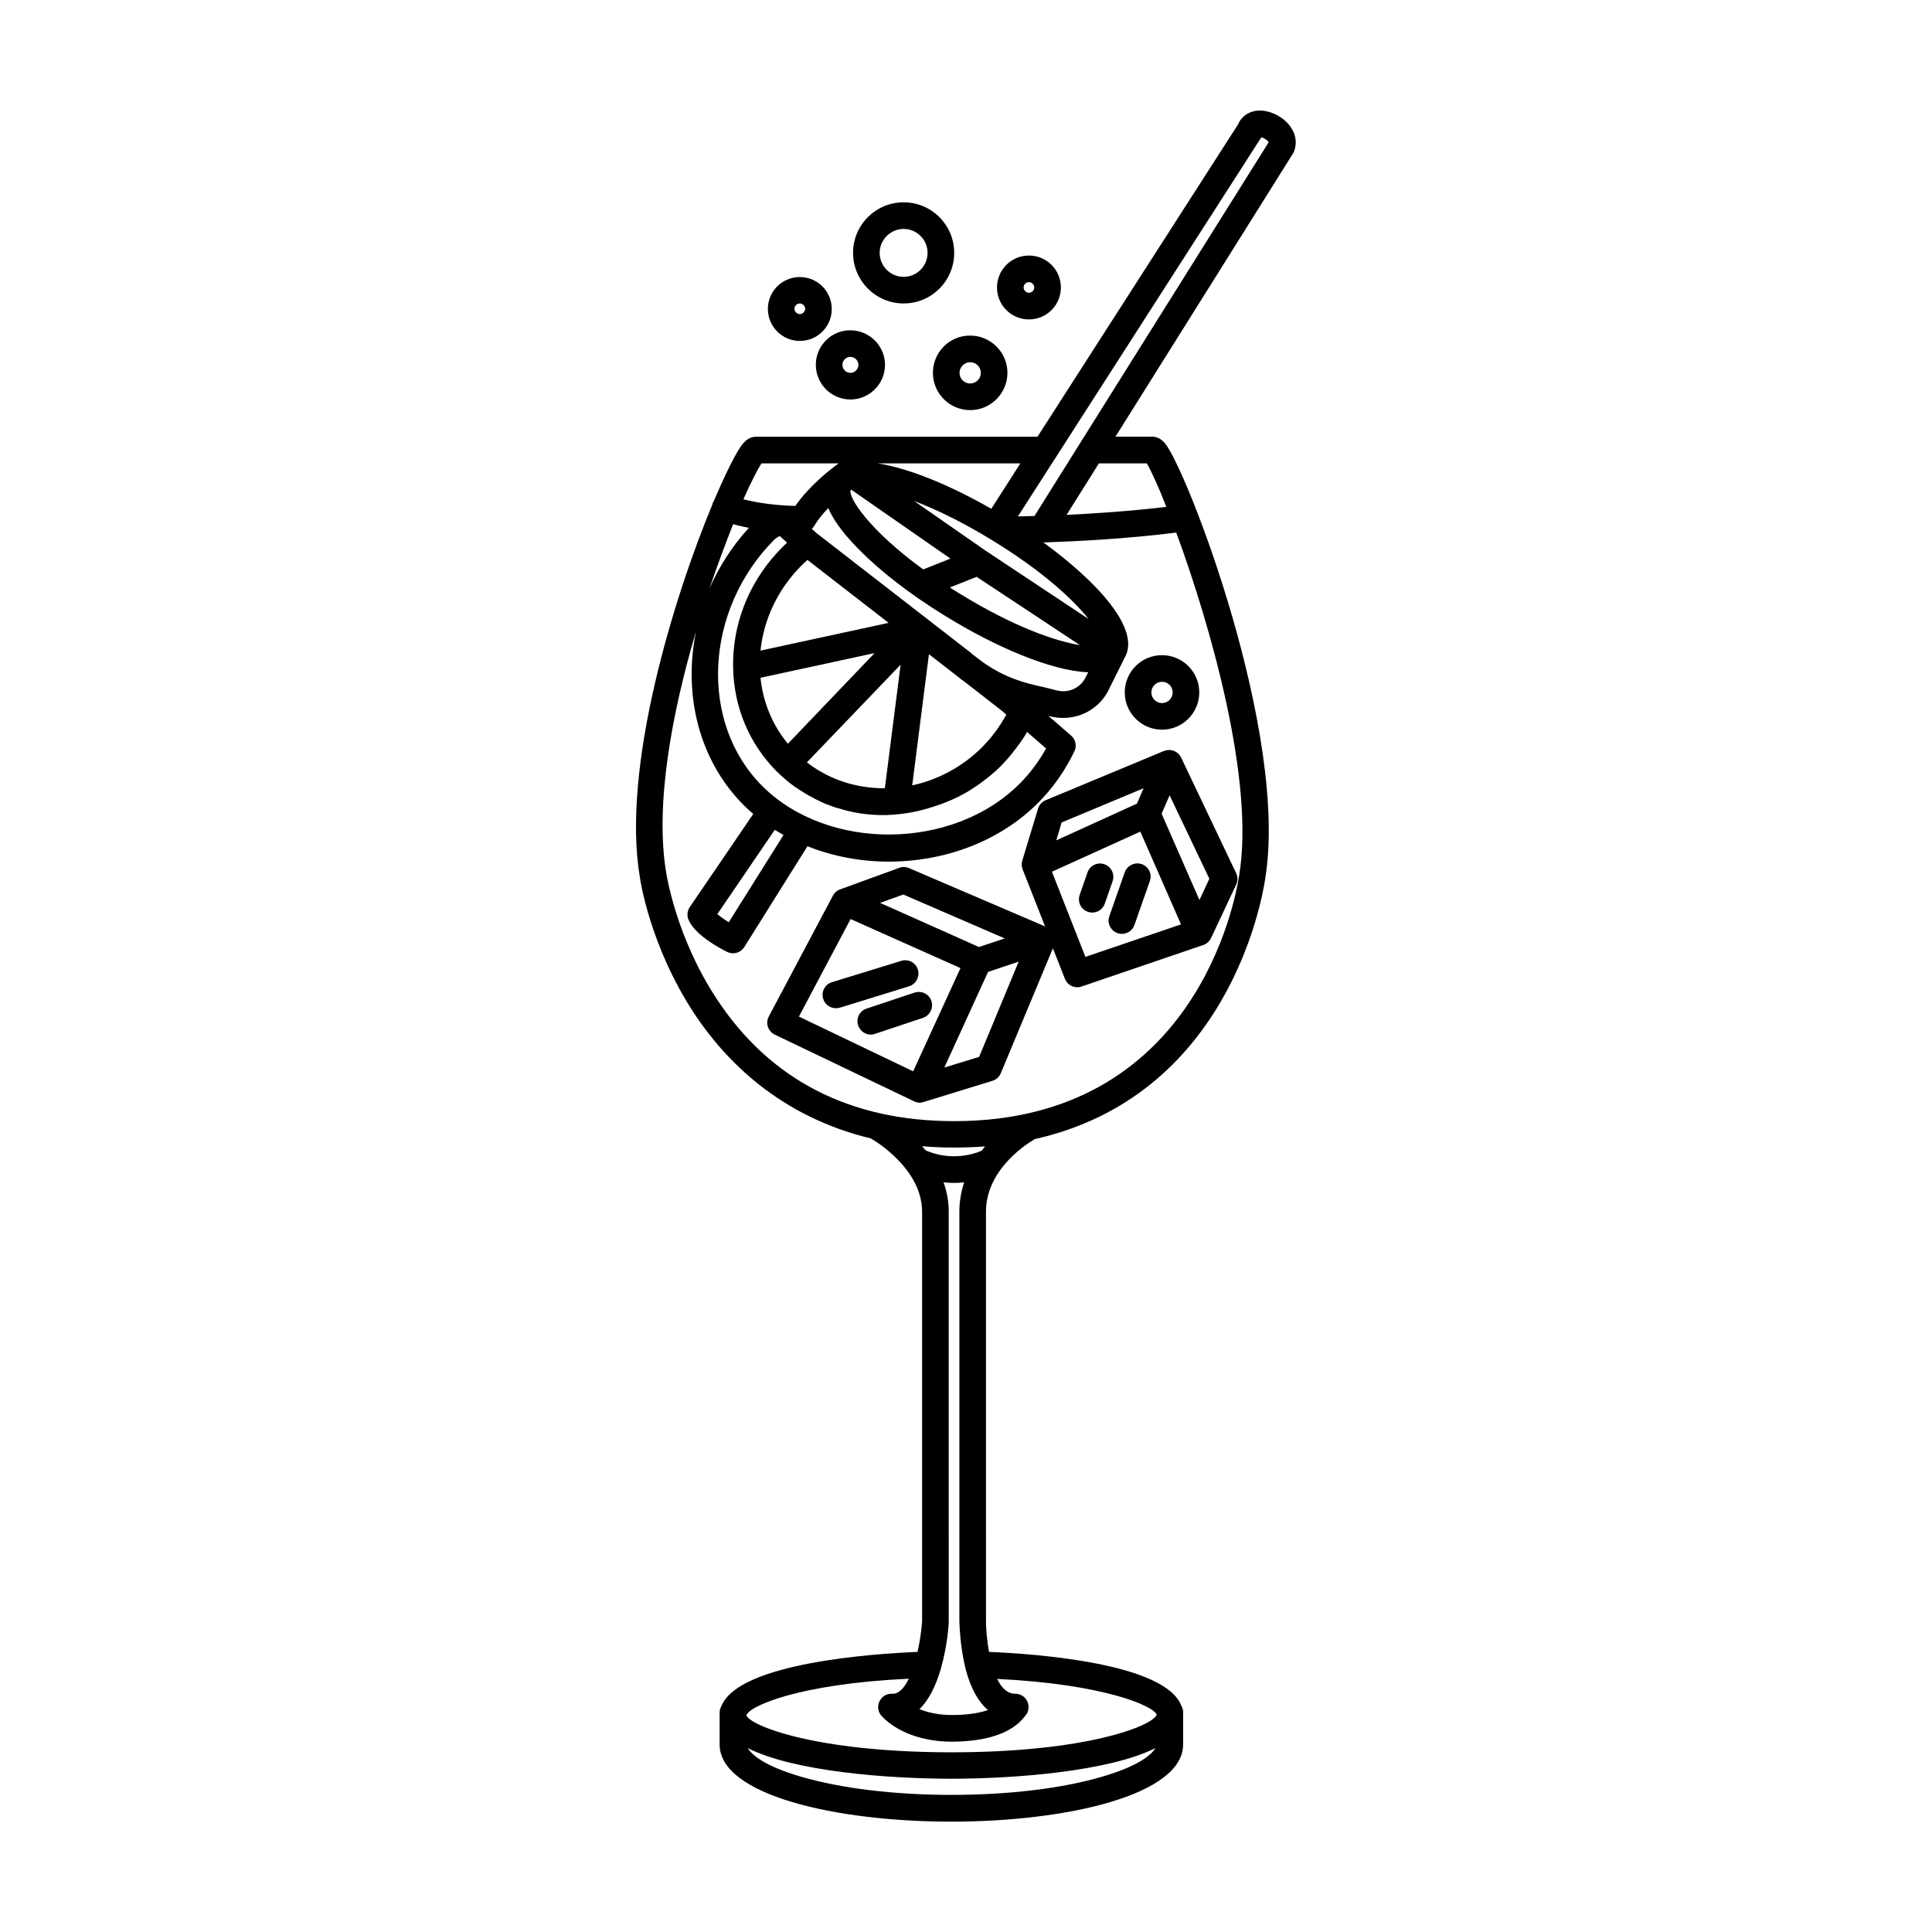
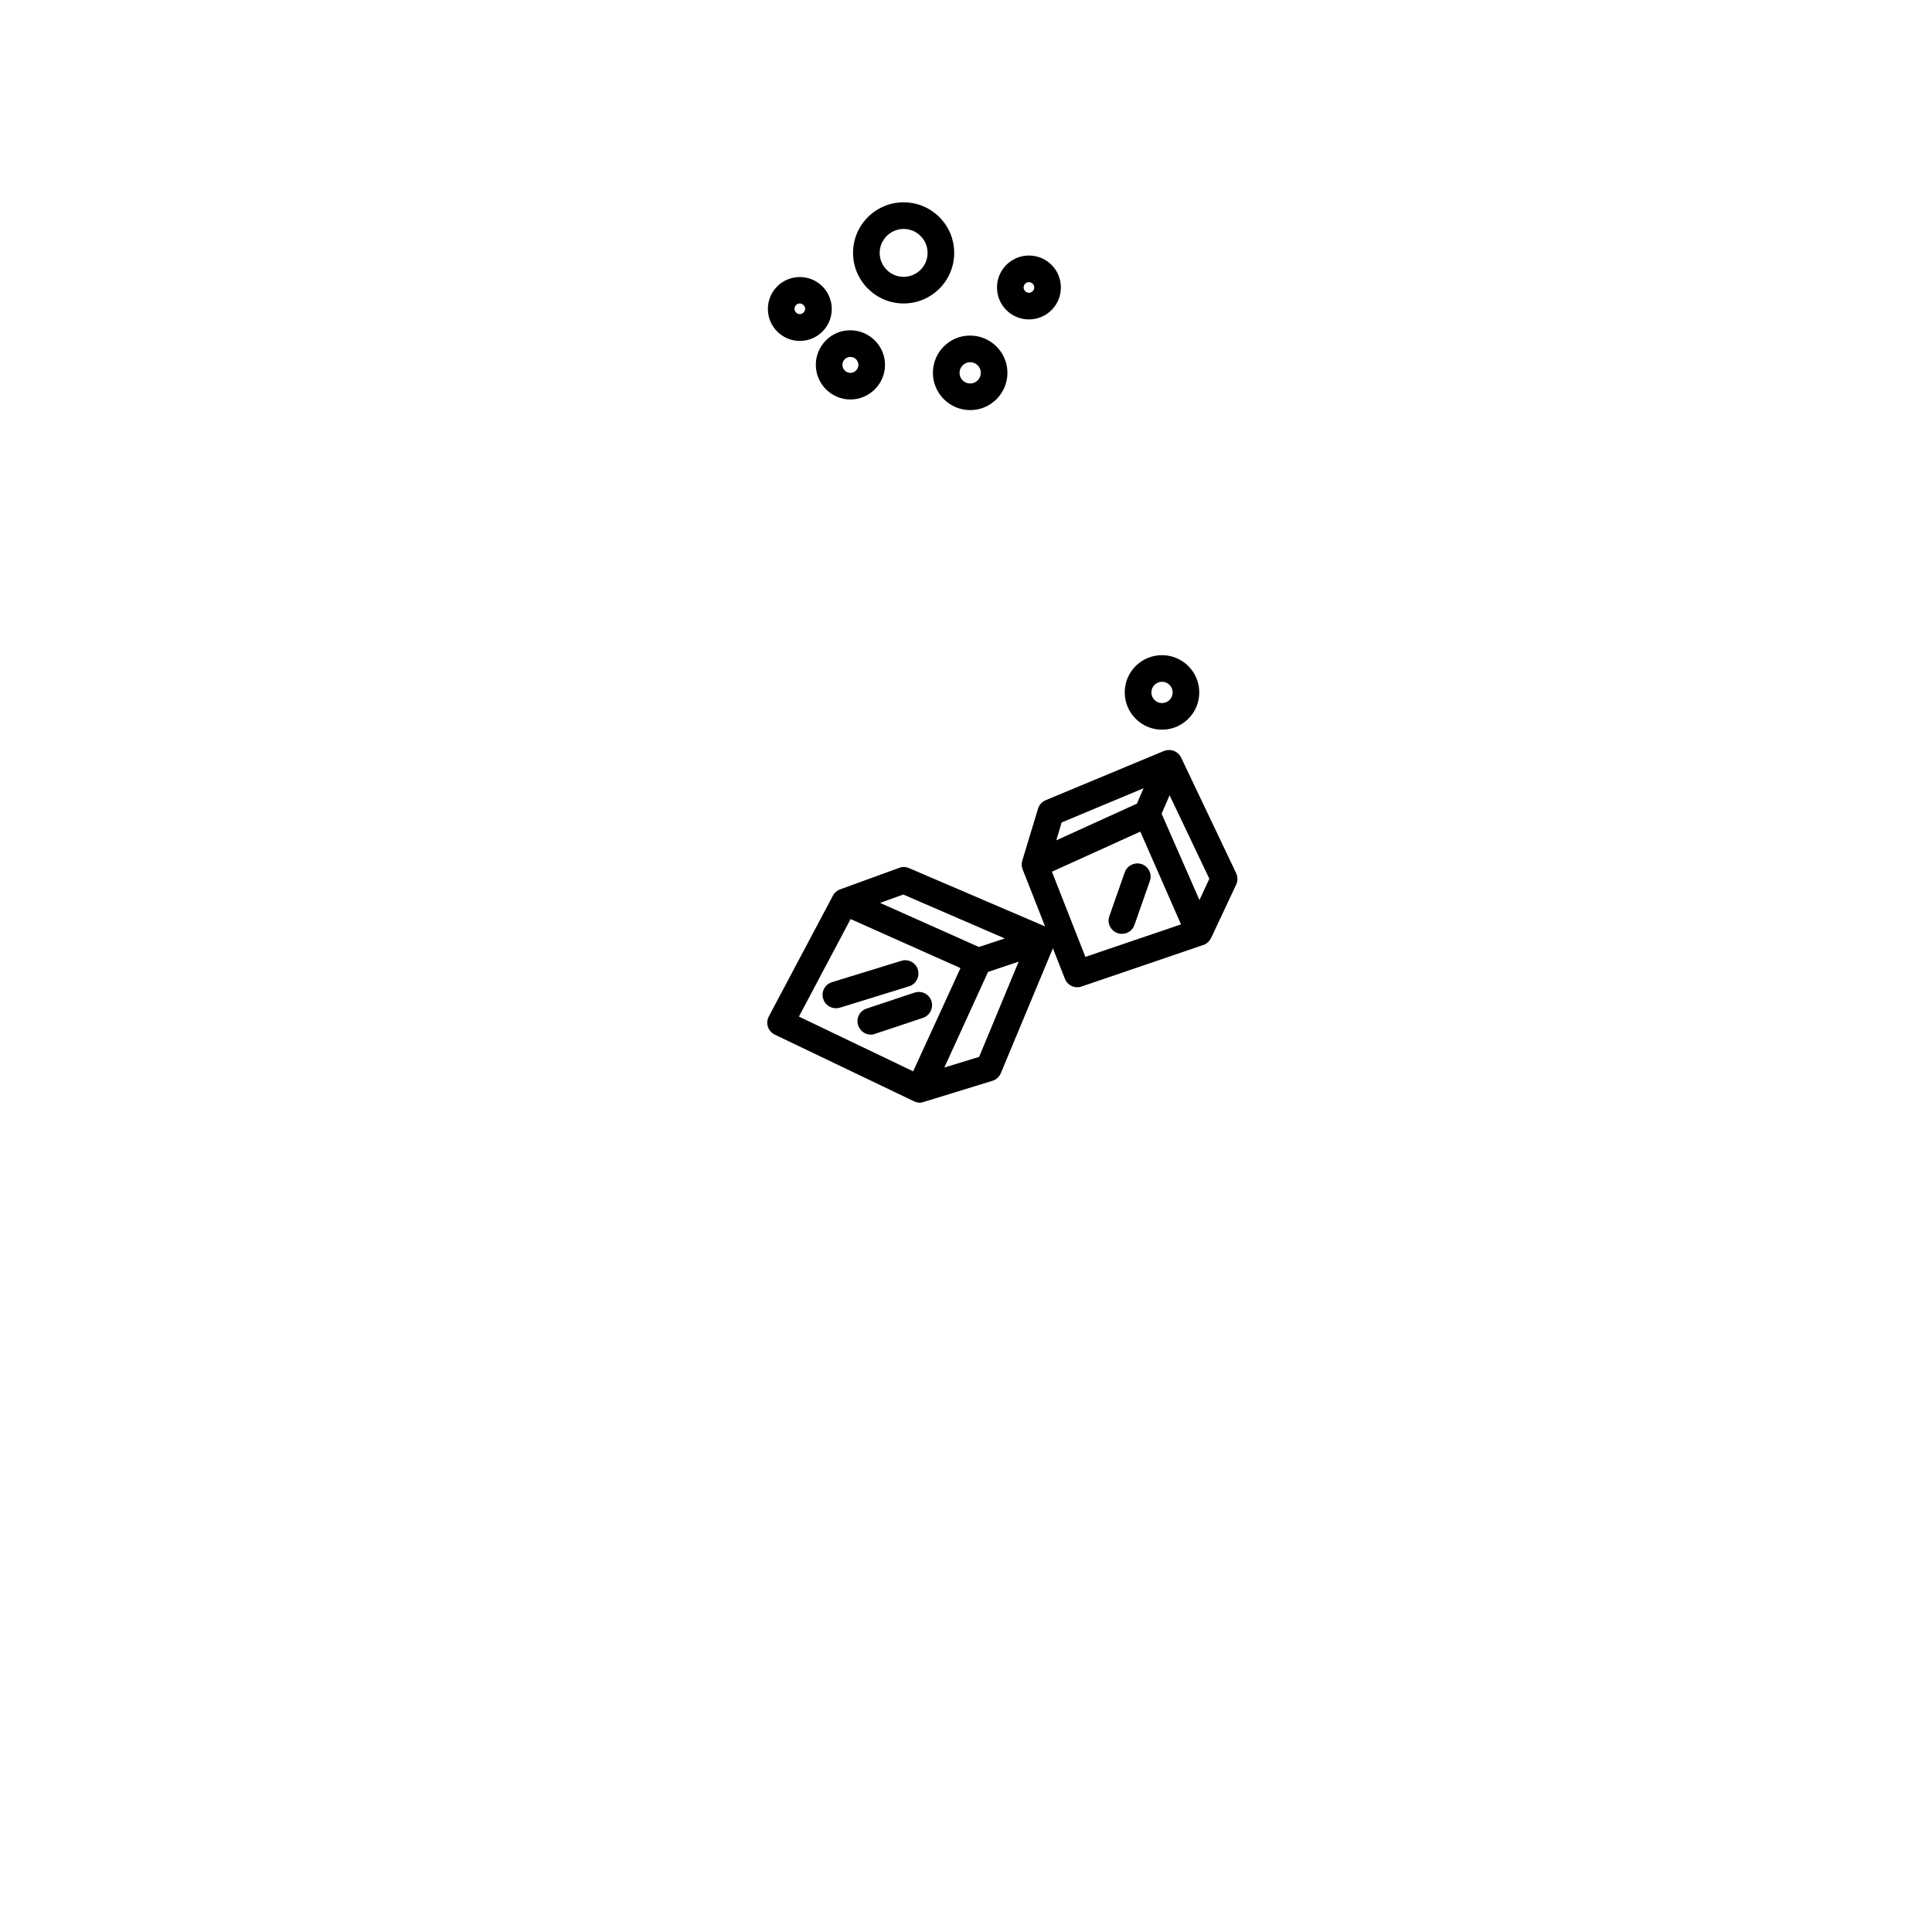
<svg xmlns="http://www.w3.org/2000/svg" fill="#000000" width="800px" height="800px" version="1.1" viewBox="144 144 512 512">
  <g>
-     <path d="m480.71 173.79c-1.664-0.555-3.273-0.656-4.684-0.25-1.812 0.504-3.223 1.715-3.93 3.426l-53.152 82.773h-74.613c-1.914 0-3.023 1.359-3.426 1.812-1.562 1.812-4.383 7.356-7.707 15.164-0.102 0.152-0.203 0.352-0.301 0.555-0.051 0.152-0.051 0.25-0.102 0.402-10.125 24.336-24.234 69.727-19.195 99 0.102 0.754 2.719 18.086 14.207 35.668 8.414 12.797 22.922 27.559 46.953 33.352 1.008 0.555 13.602 8.012 13.602 19.445v108.57c-0.152 2.266-0.555 5.188-1.211 8.062-11.133 0.453-47.309 2.82-51.941 14.309-0.301 0.504-0.504 1.109-0.504 1.762v8.465c0 13.453 30.883 20.453 61.414 20.453s61.414-7.055 61.414-20.453l0.004-7.805v-0.707c0-0.605-0.152-1.211-0.453-1.715-4.281-11.336-38.641-13.805-50.984-14.309-0.605-3.273-0.805-6.449-0.805-7.961l-0.004-108.72c0-11.738 12.043-18.641 12.293-18.793 0.203-0.102 0.402-0.25 0.555-0.402 50.785-11.336 60.105-62.27 61.113-68.77 6.449-38.543-20.809-108.88-26.551-115.68-0.957-1.109-2.066-1.715-3.273-1.715h-9.824l47.055-75.066c0.152-0.25 0.25-0.504 0.352-0.754 1.559-4.535-2.016-8.715-6.301-10.125zm-66.301 93.004-7.707 12.043c-10.43-5.996-21.613-10.73-30.129-12.043zm-62.773 98.492-14.508 23.125c-1.211-0.754-2.266-1.512-3.023-2.168l15.215-22.32c0.754 0.457 1.512 0.91 2.316 1.363zm-5.644-12.996c-16.828-16.828-15.316-46.754 3.273-65.344 0.25-0.25 0.805-0.605 1.359-0.906l1.965 1.762c-0.402 0.402-0.855 0.805-1.258 1.211-8.113 8.113-12.746 18.742-13.047 29.926v1.965 0.051c0.203 10.48 4.281 20.203 11.586 27.508 0.504 0.504 1.008 0.957 1.512 1.41 0.152 0.152 0.352 0.301 0.504 0.453 0.352 0.301 0.707 0.605 1.059 0.906 0.203 0.152 0.402 0.301 0.656 0.504 0.301 0.25 0.656 0.504 1.008 0.754 0.203 0.152 0.453 0.301 0.707 0.453 0.301 0.25 0.656 0.453 1.008 0.656 0.25 0.152 0.504 0.301 0.707 0.453 0.352 0.203 0.656 0.402 1.008 0.605 0.25 0.152 0.504 0.301 0.754 0.402 0.352 0.203 0.656 0.352 1.008 0.555 0.25 0.152 0.504 0.25 0.805 0.402 0.352 0.152 0.656 0.301 1.008 0.504 0.25 0.102 0.555 0.25 0.805 0.352 0.352 0.152 0.656 0.301 1.008 0.402 0.25 0.102 0.555 0.203 0.805 0.301 0.352 0.102 0.707 0.25 1.008 0.352 0.301 0.102 0.555 0.203 0.855 0.25 0.352 0.102 0.707 0.203 1.059 0.301 0.301 0.102 0.555 0.152 0.855 0.25 0.352 0.102 0.707 0.203 1.059 0.25 0.301 0.051 0.605 0.152 0.855 0.203 0.352 0.051 0.707 0.152 1.059 0.203 0.301 0.051 0.605 0.102 0.906 0.152 0.352 0.051 0.707 0.102 1.059 0.152 0.301 0.051 0.605 0.051 0.906 0.102 0.352 0.051 0.707 0.051 1.059 0.102 0.301 0 0.605 0.051 0.906 0.051 0.352 0 0.707 0.051 1.059 0.051h0.906 0.504 0.504c0.352 0 0.707 0 1.059-0.051 0.352 0 0.656-0.051 1.008-0.051 0.352 0 0.707-0.051 1.059-0.102 0.352-0.051 0.656-0.051 1.008-0.102 0.352-0.051 0.707-0.102 1.059-0.152 0.352-0.051 0.656-0.102 1.008-0.152 0.352-0.051 0.707-0.102 1.059-0.203 0.301-0.051 0.656-0.102 0.957-0.203 0.352-0.051 0.707-0.152 1.059-0.25 0.301-0.051 0.656-0.152 0.957-0.25 0.352-0.102 0.707-0.203 1.059-0.301 0.301-0.102 0.656-0.203 0.957-0.301 0.352-0.102 0.707-0.203 1.059-0.352 0.301-0.102 0.605-0.203 0.957-0.301 0.352-0.152 0.707-0.25 1.059-0.402 0.301-0.102 0.605-0.25 0.906-0.352 0.352-0.152 0.707-0.301 1.059-0.453 0.301-0.152 0.605-0.25 0.906-0.402 0.352-0.152 0.707-0.352 1.059-0.504 0.301-0.152 0.605-0.301 0.855-0.453 0.352-0.203 0.707-0.402 1.008-0.555 0.301-0.152 0.555-0.301 0.855-0.504 0.352-0.203 0.707-0.402 1.008-0.656 0.25-0.152 0.555-0.352 0.805-0.504 0.352-0.25 0.707-0.453 1.008-0.707 0.25-0.203 0.504-0.352 0.754-0.555 0.352-0.25 0.707-0.555 1.059-0.805 0.25-0.203 0.453-0.352 0.707-0.555 0.402-0.301 0.754-0.656 1.109-0.957 0.203-0.152 0.352-0.301 0.555-0.453 0.555-0.504 1.109-1.008 1.613-1.562 0.855-0.855 1.613-1.715 2.367-2.621 0.203-0.25 0.402-0.504 0.605-0.754 0.605-0.754 1.16-1.512 1.715-2.266 0.152-0.203 0.301-0.402 0.453-0.605 0.605-0.855 1.16-1.715 1.664-2.621l5.039 4.383c-1.914 3.426-4.281 6.602-7.004 9.32-17.688 17.738-50.84 17.988-68.223 0.609zm51.391-29.324c0.906 0.754 1.863 1.461 2.769 2.117l9.32 7.254 1.211 1.059c-0.051 0.102-0.102 0.25-0.203 0.352-0.152 0.301-0.352 0.555-0.504 0.855-0.352 0.605-0.707 1.211-1.109 1.762-0.203 0.301-0.402 0.605-0.605 0.906-0.402 0.555-0.855 1.109-1.258 1.664-0.203 0.25-0.402 0.504-0.605 0.754-0.656 0.754-1.359 1.512-2.066 2.266-5.34 5.34-11.84 8.715-18.59 10.176l4.434-34.762zm-44.586 18.137c-4.082-4.938-6.602-10.984-7.254-17.48l30.23-6.551zm29.875-20.957-4.18 32.746c-7.406 0.051-14.66-2.215-20.656-6.852zm-37.133-3.727c0.855-8.363 4.637-16.273 10.781-22.469 0.555-0.555 1.109-1.059 1.664-1.562l21.512 16.676zm58.797 2.973-2.57-1.965c-0.152-0.152-0.301-0.25-0.453-0.402-0.102-0.051-0.203-0.152-0.25-0.203l-40.809-31.641-1.109-1.008s0-0.051 0.051-0.051c0.203-0.203 0.352-0.402 0.504-0.656l0.051-0.051c1.008-1.715 2.367-3.324 3.727-4.785 1.211 2.82 3.426 5.996 6.699 9.473 5.894 6.348 14.609 13.199 24.586 19.297 12.949 7.961 27.809 14.41 37.633 14.762l-0.605 1.16c-1.359 2.973-4.637 4.484-7.809 3.629-1.059-0.301-2.215-0.555-3.426-0.855-4.582-1.012-10.023-2.269-16.219-6.703zm-1.512-22.523 27.355 18.086c-6.297-1.008-17.281-4.684-31.789-13.602-0.906-0.555-1.812-1.109-2.672-1.664zm-14.156-1.965c-14.609-10.629-19.902-19.195-19.246-21.008 0.051-0.051 0.102-0.102 0.203-0.102l26.25 18.238zm16.574-4.938-18.992-13.199c5.691 2.168 12.695 5.492 20.809 10.48 13.25 8.113 21.312 15.617 25.441 20.809zm-59.449-23.172h20.453c-2.367 1.715-7.758 5.945-11.488 11.285-6.047-0.152-10.781-1.008-13.754-1.762 2.066-4.637 3.781-7.965 4.789-9.523zm-7.508 16.121c1.109 0.301 2.519 0.656 4.18 0.957-4.484 4.887-7.961 10.379-10.48 16.172 2.172-6.348 4.336-12.191 6.301-17.129zm61.465 302.74c0 0.102 0.051 0.203 0.051 0.25 0.051 0.203 0.102 0.402 0.152 0.605 1.41 5.34 3.527 8.664 5.844 10.68-2.469 0.855-5.742 1.309-9.621 1.309-3.074 0-6.047-0.555-8.516-1.562 2.672-2.57 4.434-6.551 5.594-10.43 0.102-0.25 0.152-0.504 0.203-0.754 1.512-5.391 1.914-10.578 1.965-11.738v-0.203l-0.004-108.72c0-2.769-0.504-5.391-1.359-7.758 0.906 0.102 1.812 0.152 2.82 0.152 0.855 0 1.715-0.051 2.621-0.152-0.754 2.367-1.258 4.938-1.258 7.707v108.67c0.047 0.305 0.098 6.047 1.508 11.941zm36.375 29.172c-10.629 3.125-24.789 4.836-39.953 4.836-15.113 0-29.32-1.715-39.953-4.836-9.32-2.719-13-5.691-14.055-7.559 12.344 6.246 37.383 8.113 54.008 8.113s41.664-1.914 54.008-8.113c-1.055 1.863-4.734 4.836-14.055 7.559zm14.41-16.426c-0.906 2.871-18.289 9.977-54.359 9.977-36.074 0-53.453-7.106-54.359-9.773v-0.051c0.754-2.469 14.207-8.363 43.023-9.672-1.16 2.367-2.57 3.981-4.231 3.981h-0.152c-0.957-0.051-1.914 0.25-2.621 0.957-1.41 1.359-1.512 3.578-0.152 4.988 3.981 4.231 10.883 6.75 18.438 6.75 9.422 0 16.172-2.316 19.496-6.75 0.605-0.656 0.957-1.461 0.957-2.418 0-1.965-1.562-3.527-3.527-3.527-2.117 0-3.68-1.613-4.785-3.93 28.367 1.359 41.516 7.203 42.273 9.469zm-46.402-149.43c-7.457 3.074-13.754 0.402-14.863-0.152-0.301-0.352-0.605-0.707-0.906-1.059 2.769 0.25 5.594 0.352 8.516 0.352 2.82 0 5.543-0.102 8.16-0.301-0.301 0.406-0.602 0.809-0.906 1.16zm68.266-73-0.051 0.203c-1.008 6.648-11.738 64.941-75.469 64.941-27.609 0-48.82-10.883-62.977-32.445-10.73-16.273-13.25-32.848-13.301-33.102-3.176-18.289 1.562-42.977 7.859-64.285-3.426 16.625 0.656 34.059 12.543 45.996 0.855 0.855 1.715 1.664 2.621 2.418l-16.828 24.688c-0.656 0.957-0.805 2.215-0.352 3.324 1.664 4.031 8.312 7.609 10.277 8.566 0.504 0.25 1.059 0.352 1.562 0.352 1.16 0 2.316-0.605 2.973-1.664l16.727-26.703c6.801 2.719 14.207 4.082 21.562 4.082 14.559 0 29.172-5.188 39.551-15.566 3.93-3.93 7.152-8.516 9.621-13.652 0.707-1.41 0.352-3.125-0.855-4.18l-6.047-5.238c0.051 0 0.102 0 0.152 0.051 1.258 0.352 2.519 0.504 3.777 0.504 5.238 0 10.078-2.973 12.293-7.91l4.082-8.211s0-0.051 0.051-0.051c3.981-7.457-7.203-19.801-21.664-30.328 8.766-0.301 22.016-0.957 35.215-2.621 8.918 24.227 20.859 65.641 16.676 90.832zm-24.484-109.18c1.059 1.812 2.973 5.894 5.188 11.539-9.473 1.109-18.895 1.762-26.449 2.117l8.566-13.652zm-29.773 13.953c-1.715 0.051-3.176 0.102-4.383 0.102l64.438-100.36c0-0.051 0.051-0.051 0.051-0.102 0.707 0.152 1.664 0.805 1.965 1.309z" />
    <path d="m355.96 234.35c4.684 0 8.465-3.777 8.465-8.465 0-4.684-3.777-8.465-8.465-8.465-4.684 0-8.465 3.777-8.465 8.465 0 4.633 3.781 8.465 8.465 8.465zm0-9.926c0.754 0 1.41 0.656 1.41 1.41 0 0.754-0.656 1.41-1.41 1.41s-1.41-0.656-1.41-1.41c0-0.758 0.605-1.41 1.41-1.41z" />
    <path d="m416.68 228.65c4.684 0 8.465-3.777 8.465-8.465 0-4.684-3.777-8.465-8.465-8.465-4.684 0-8.465 3.777-8.465 8.465s3.777 8.465 8.465 8.465zm0-9.875c0.754 0 1.41 0.656 1.41 1.41s-0.656 1.41-1.41 1.41c-0.754 0-1.41-0.656-1.41-1.41s0.602-1.41 1.41-1.41z" />
    <path d="m383.47 224.42c7.406 0 13.402-5.996 13.402-13.402s-5.996-13.402-13.402-13.402-13.402 5.996-13.402 13.402 6.047 13.402 13.402 13.402zm0-19.75c3.527 0 6.348 2.871 6.348 6.348 0 3.527-2.871 6.348-6.348 6.348-3.527 0-6.348-2.871-6.348-6.348 0-3.477 2.871-6.348 6.348-6.348z" />
    <path d="m391.23 242.81c0 5.441 4.434 9.875 9.875 9.875 5.441 0 9.875-4.434 9.875-9.875s-4.434-9.875-9.875-9.875c-5.441-0.047-9.875 4.387-9.875 9.875zm9.875-2.82c1.562 0 2.82 1.258 2.82 2.82s-1.258 2.82-2.82 2.82-2.82-1.258-2.82-2.82c0-1.559 1.309-2.82 2.82-2.82z" />
    <path d="m442.07 327.5c0 5.441 4.434 9.875 9.875 9.875s9.875-4.434 9.875-9.875-4.434-9.875-9.875-9.875-9.875 4.383-9.875 9.875zm12.695 0c0 1.562-1.258 2.82-2.82 2.82s-2.82-1.258-2.82-2.82 1.258-2.82 2.82-2.82 2.82 1.258 2.82 2.82z" />
    <path d="m360.2 240.7c0 5.039 4.133 9.168 9.168 9.168 5.039 0 9.168-4.133 9.168-9.168 0-5.039-4.133-9.168-9.168-9.168-5.039-0.055-9.168 4.078-9.168 9.168zm9.168-2.117c1.16 0 2.117 0.957 2.117 2.117 0 1.16-0.957 2.117-2.117 2.117-1.16 0-2.117-0.957-2.117-2.117 0-1.211 0.957-2.117 2.117-2.117z" />
    <path d="m387.25 400.96c-0.555-1.863-2.57-2.922-4.434-2.316l-18.34 5.644c-1.863 0.555-2.922 2.57-2.316 4.434 0.453 1.512 1.863 2.469 3.375 2.469 0.352 0 0.707-0.051 1.059-0.152l18.285-5.644c1.867-0.555 2.922-2.57 2.371-4.434z" />
    <path d="m390.83 409.27c-0.605-1.863-2.621-2.82-4.484-2.215l-12.695 4.231c-1.863 0.605-2.871 2.621-2.215 4.484 0.504 1.461 1.863 2.418 3.324 2.418 0.352 0 0.754-0.051 1.109-0.203l12.695-4.231c1.863-0.605 2.871-2.621 2.266-4.484z" />
    <path d="m456.88 344.53c-0.352-0.656-0.906-1.109-1.512-1.41-0.152-0.102-0.301-0.152-0.504-0.203-0.754-0.25-1.613-0.203-2.418 0.102l-31.336 13.047c-0.957 0.402-1.715 1.211-2.016 2.215l-4.18 13.805c-0.051 0.102-0.051 0.152-0.051 0.25 0 0.102-0.051 0.152-0.051 0.25 0 0.152-0.051 0.301-0.051 0.453v0.203c0 0.203 0.051 0.402 0.102 0.656 0 0.051 0.051 0.102 0.051 0.152 0.051 0.102 0.051 0.25 0.102 0.352l5.945 15.113-36.078-15.461c-0.805-0.352-1.762-0.402-2.621-0.051l-15.617 5.691c-0.051 0-0.102 0.051-0.152 0.051-0.754 0.301-1.359 0.855-1.762 1.613l-16.977 31.992c-0.453 0.855-0.555 1.863-0.25 2.769 0.301 0.906 0.957 1.664 1.812 2.066l36.828 17.633c0.051 0 0.051 0 0.102 0.051 0.203 0.102 0.352 0.152 0.555 0.203 0.051 0 0.102 0.051 0.152 0.051 0.25 0.051 0.453 0.102 0.707 0.102 0.203 0 0.402 0 0.555-0.051 0.051 0 0.102 0 0.152-0.051 0.102 0 0.203-0.051 0.301-0.051l18.34-5.644c1.008-0.301 1.812-1.059 2.215-2.016l13.805-33.102 3.176 8.062c0.555 1.41 1.863 2.266 3.273 2.266 0.352 0 0.754-0.051 1.16-0.203l32.195-10.984c0.051 0 0.102-0.051 0.203-0.051 0.855-0.352 1.512-1.008 1.914-1.812l6.648-14.156c0.453-0.957 0.453-2.066 0-3.023l-14.559-30.582c-0.059-0.094-0.109-0.195-0.16-0.297zm-31.539 17.434 21.715-9.07-1.762 4.082-21.363 9.723zm-41.969 19.094 26.902 11.637-6.848 2.269-26.199-11.688zm-13.953 6.5 29.121 13-12.543 27.355-30.277-14.508zm34.059 36.527-9.219 2.82 11.586-25.34 8.113-2.719zm28.16-26.5-8.867-22.57 23.426-10.629 10.781 24.586zm30.23-15.066-10.027-22.871 2.117-4.887 10.531 22.117z" />
    <path d="m442.07 375.16-4.082 11.637c-0.656 1.812 0.301 3.828 2.168 4.484 0.402 0.152 0.805 0.203 1.16 0.203 1.461 0 2.82-0.906 3.324-2.367l4.082-11.637c0.656-1.812-0.301-3.828-2.168-4.484-1.812-0.605-3.828 0.352-4.484 2.164z" />
-     <path d="m436.68 373.04c-1.812-0.656-3.828 0.301-4.484 2.168l-2.066 5.945c-0.656 1.812 0.301 3.828 2.168 4.484 0.402 0.152 0.805 0.203 1.16 0.203 1.461 0 2.82-0.906 3.324-2.367l2.066-5.945c0.652-1.816-0.305-3.832-2.168-4.488z" />
  </g>
</svg>